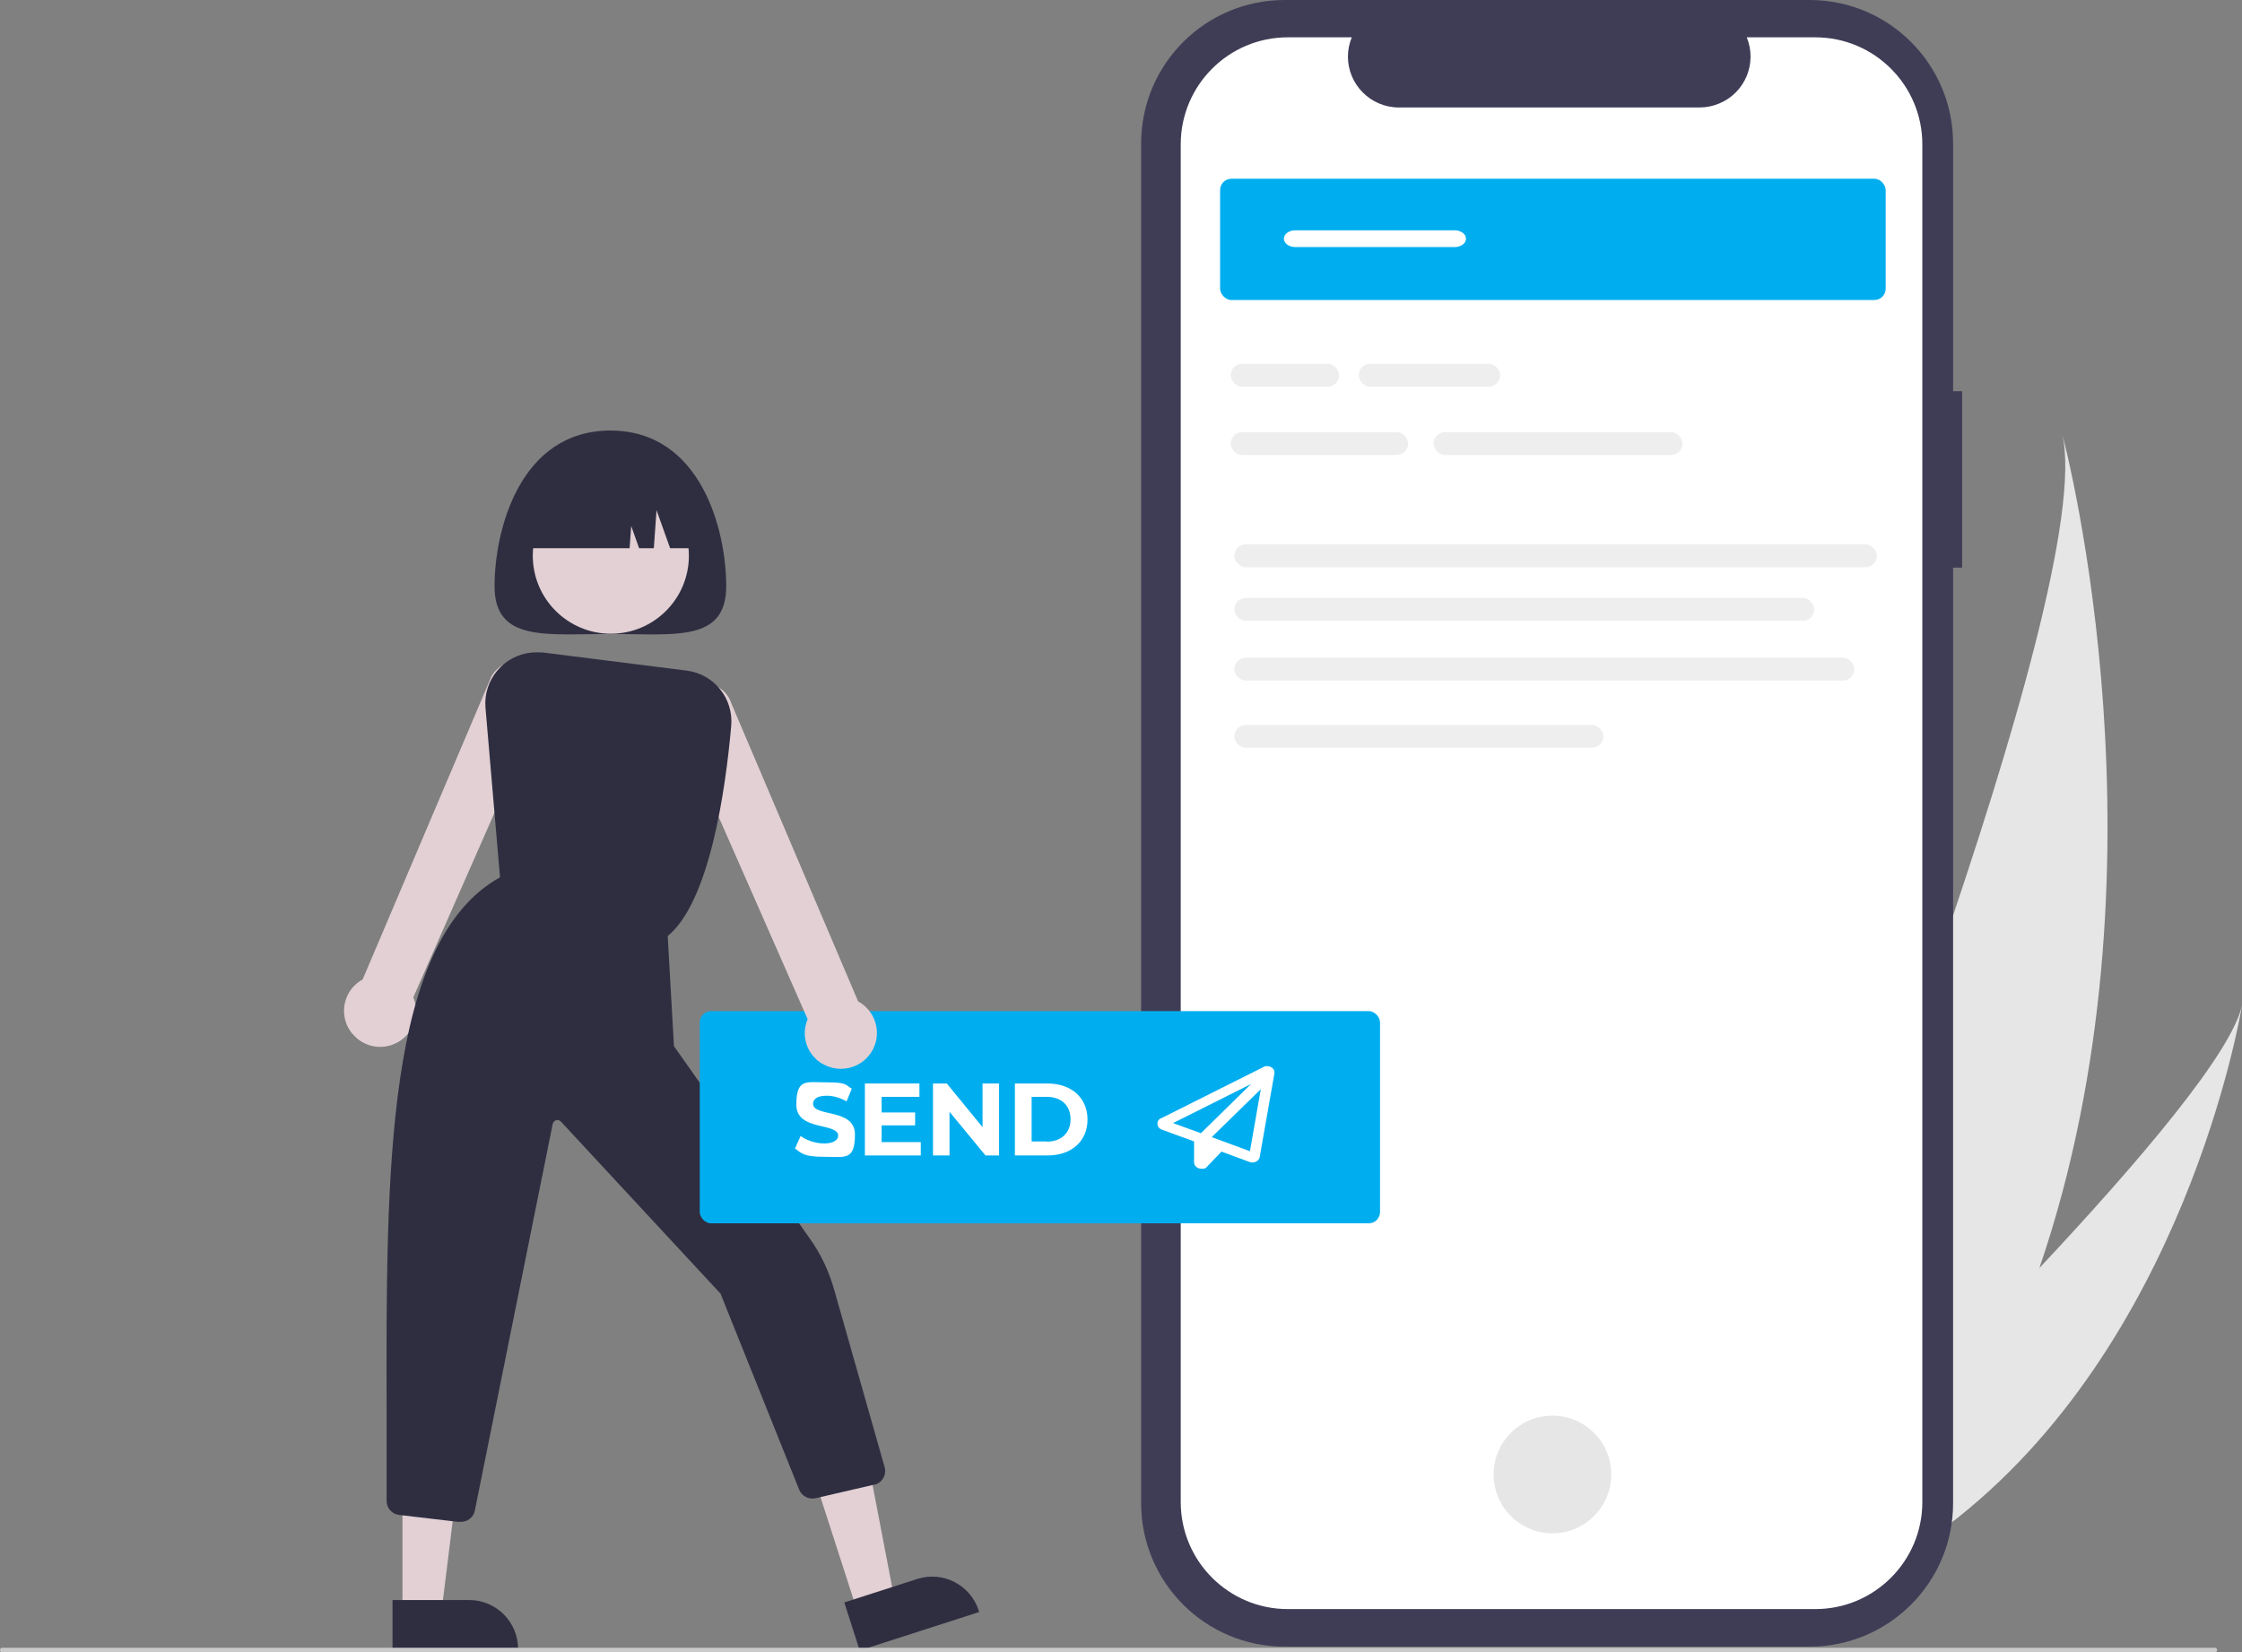
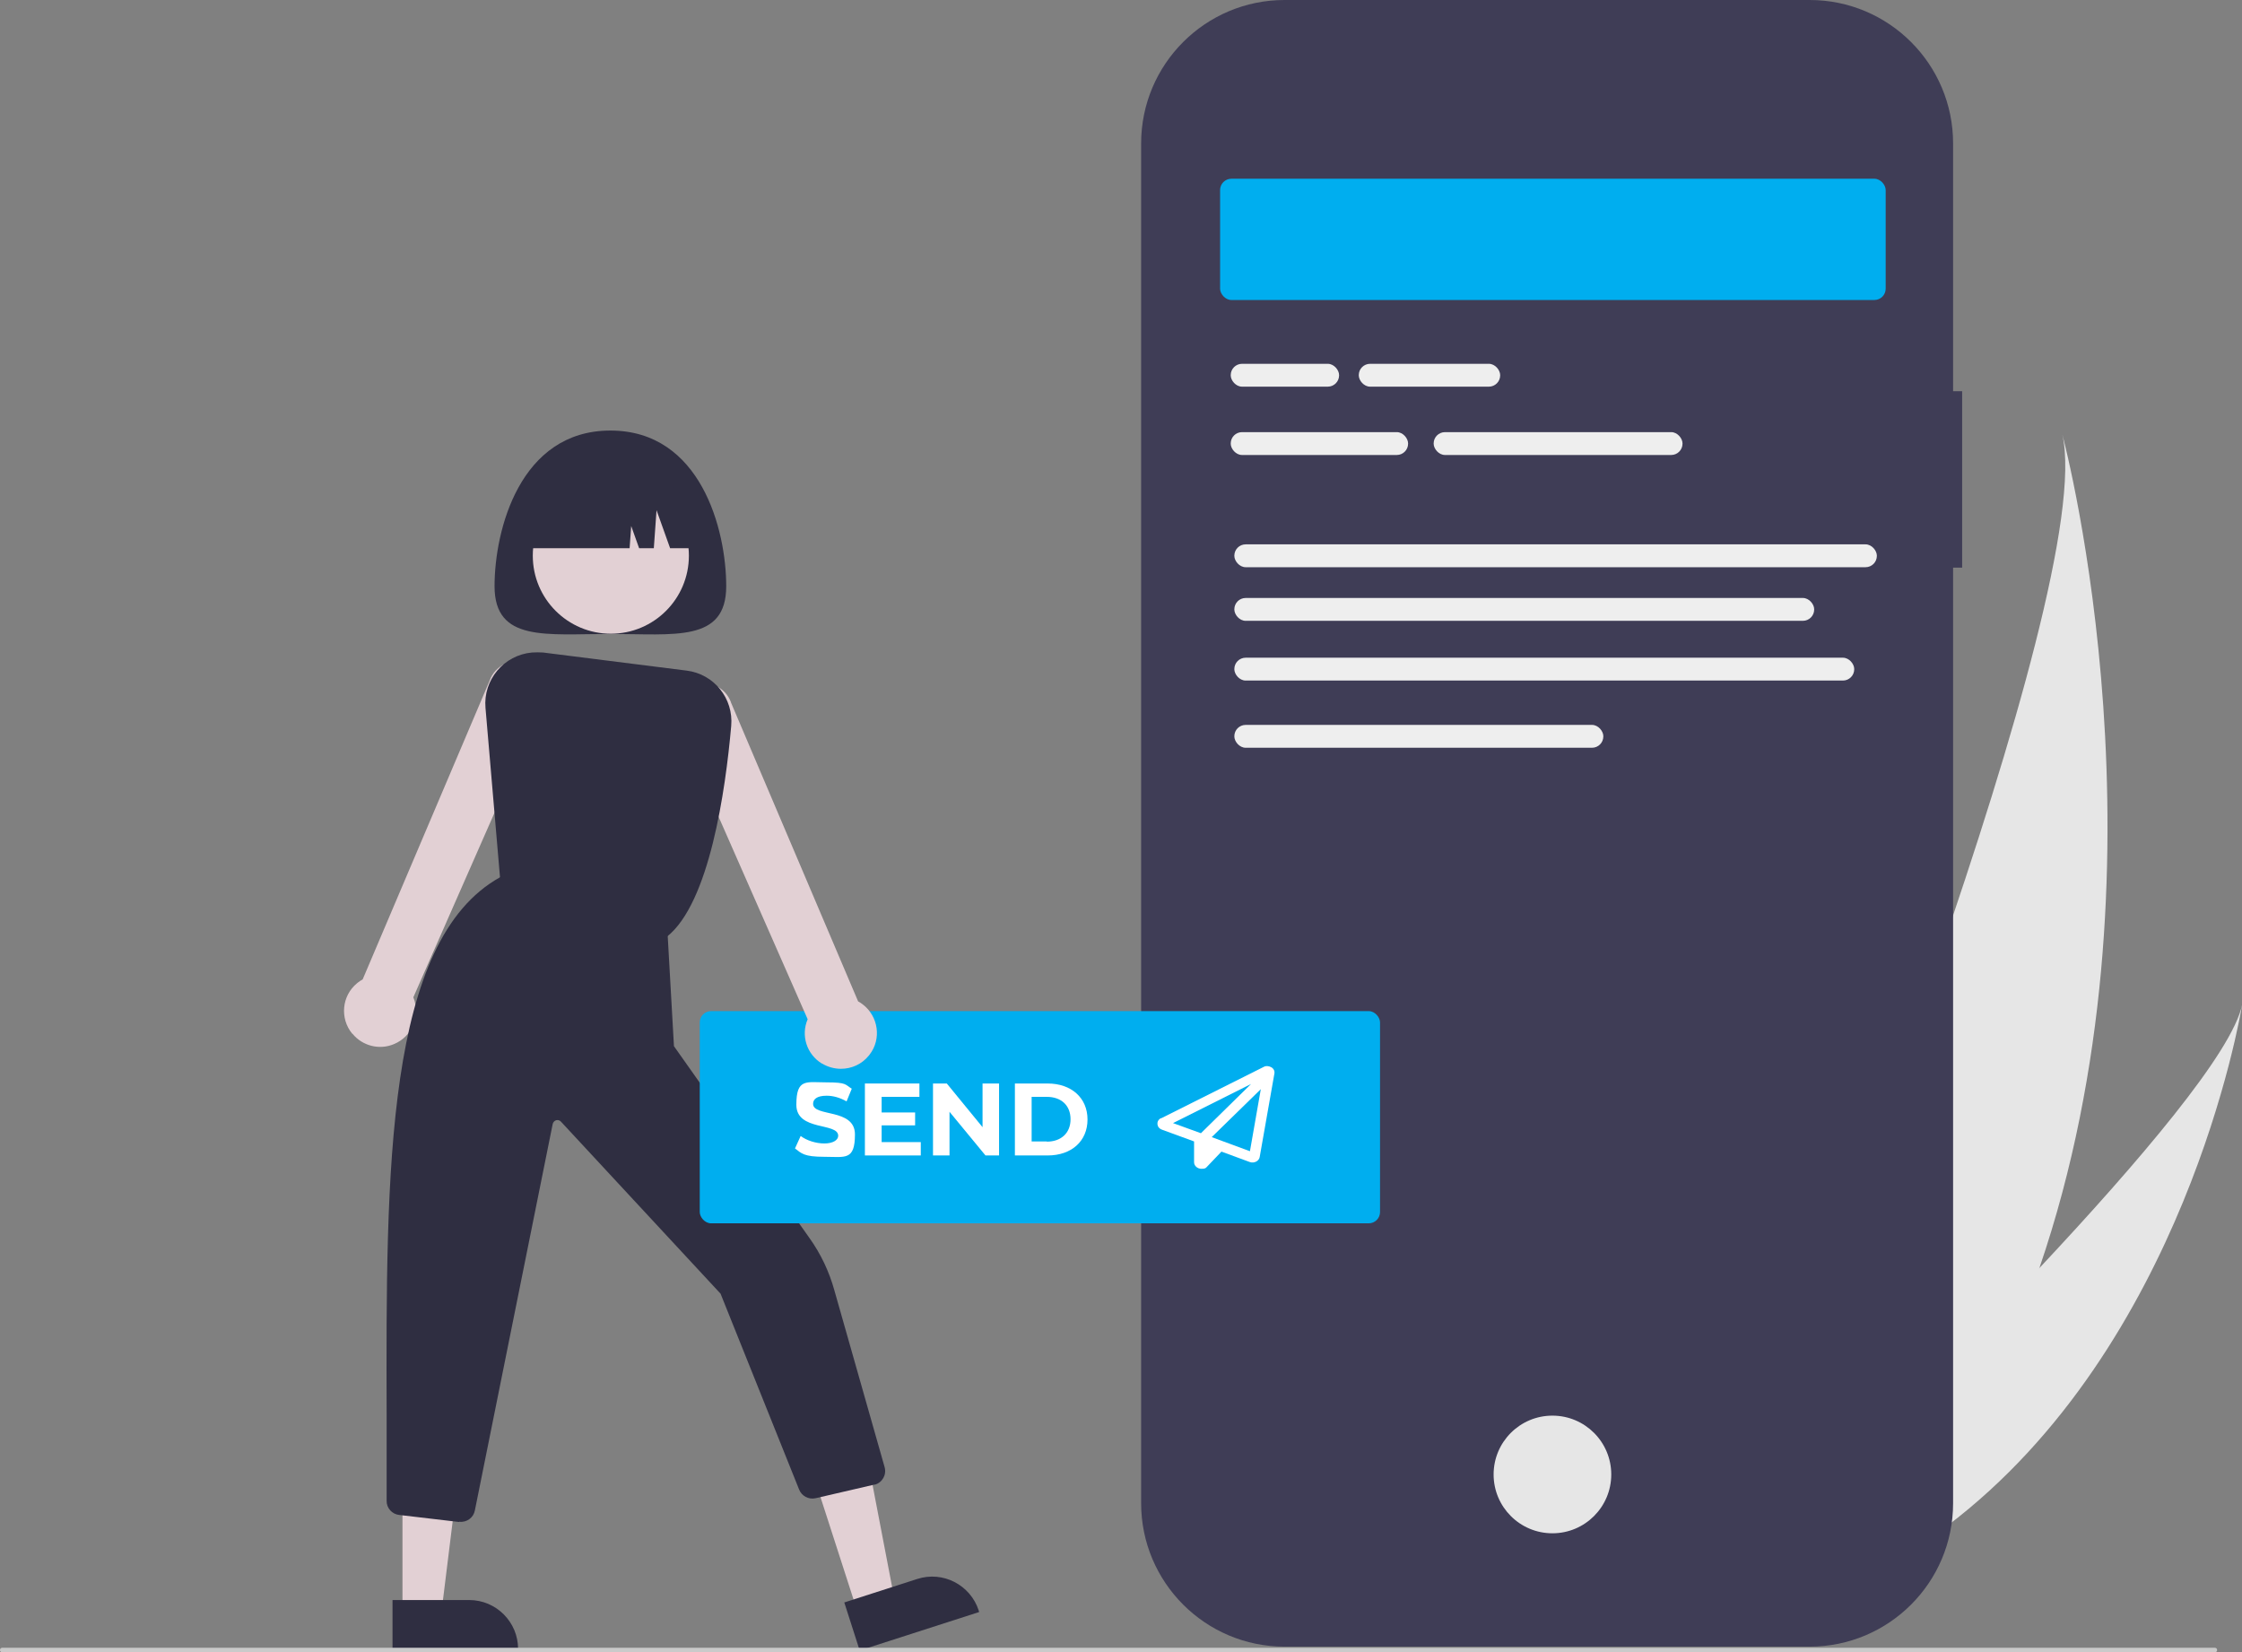
<svg xmlns="http://www.w3.org/2000/svg" id="Laag_1" data-name="Laag 1" version="1.1" viewBox="0 0 991 730.3">
  <rect x="0" y="0" width="991" height="730.3" fill="#808080" stroke="none" />
  <defs>
    <style>
      .cls-1 {
        fill: #eee;
      }

      .cls-1, .cls-2, .cls-3, .cls-4, .cls-5, .cls-6, .cls-7, .cls-8 {
        stroke-width: 0px;
      }

      .cls-2 {
        fill: #e2d0d4;
      }

      .cls-3 {
        fill: #00aeef;
      }

      .cls-4 {
        fill: #cacaca;
      }

      .cls-5 {
        fill: #3f3d56;
      }

      .cls-6 {
        fill: #2f2e41;
      }

      .cls-7 {
        fill: #fff;
      }

      .cls-8 {
        fill: #e6e6e6;
      }
    </style>
  </defs>
  <path class="cls-8" d="M901.5,560.4c-12.9,37.7-30.7,75-55.1,109.9-.5.8-1.1,1.6-1.6,2.3l-73.1-22.4c.3-.8.7-1.6,1-2.5,22-54.5,154.6-387,138.9-455.6,1.5,5.6,50.1,191.9-10.1,368.2Z" />
  <path class="cls-8" d="M860.5,674.6c-.9.7-1.8,1.4-2.7,2l-54.8-16.8c.6-.6,1.4-1.3,2.3-2.2,14.1-13.6,55.9-54.2,96.3-97.3,43.4-46.3,85.3-95.3,89.5-116.4-.8,4.8-25.4,151.1-130.5,230.6Z" />
  <path id="adc31fd7-f1bd-4275-a5ba-966b160b5074-516" class="cls-5" d="M867.3,172.9h-4V63.4C863.3,28.4,834.9,0,799.9,0h-232.1c-35,0-63.4,28.4-63.4,63.4h0v601c0,35,28.4,63.4,63.4,63.4h232.1c35,0,63.4-28.4,63.4-63.4h0V250.9h4v-78Z" />
-   <path id="ba1c2519-d6d5-475e-b818-d50dee449681-517" class="cls-7" d="M802.4,16.5h-30.3c4.7,11.5-.8,24.6-12.3,29.3-2.7,1.1-5.6,1.7-8.5,1.7h-133c-12.4,0-22.5-10.1-22.5-22.5,0-2.9.6-5.8,1.7-8.5h-28.3c-26.1,0-47.3,21.2-47.3,47.3h0v600.1c0,26.1,21.2,47.3,47.3,47.3h233.2c26.1,0,47.3-21.2,47.3-47.3h0V63.8c0-26.1-21.2-47.3-47.3-47.3h0Z" />
  <circle id="b1347523-5d0d-4426-8baa-7e4ff69466d7" class="cls-8" cx="686.2" cy="651.7" r="26" />
  <path class="cls-6" d="M218.6,259.1c0,24.8,22.9,21.1,51.2,21.1s51.2,3.8,51.2-21.1-11.2-68.8-51.2-68.8-51.2,44-51.2,68.8Z" />
  <polygon class="cls-2" points="379 712.3 395.4 707 382.8 641.3 358.6 649.1 379 712.3" />
  <path class="cls-6" d="M373.1,708.3l32.3-10.4h0c11.4-3.7,23.5,2.6,27.2,13.9,0,0,0,0,0,0l.2.7-52.8,17-6.8-21.2Z" />
  <polygon class="cls-2" points="177.9 712.8 195.1 712.8 203.3 646.4 177.9 646.4 177.9 712.8" />
  <path class="cls-6" d="M173.5,707.2h33.9s0,0,0,0c11.9,0,21.6,9.7,21.6,21.6h0v.7h-55.5s0-22.3,0-22.3Z" />
  <path class="cls-2" d="M155.7,456.9h0c-5.6-6.8-4.6-16.8,2.1-22.3.2-.1.3-.3.5-.4.6-.5,1.3-.9,2-1.3l56.1-132c2.3-6.6,9.5-10.2,16.2-7.9s10.2,9.5,7.9,16.2c0,0,0,.1,0,.2l-57.8,131.4c3.3,8.1-.5,17.4-8.6,20.7-6.4,2.7-13.9.8-18.3-4.6h0Z" />
  <circle class="cls-2" cx="270" cy="245.6" r="34.5" />
  <path class="cls-6" d="M202.9,672.7l-26.4-3.1c-3.2-.3-5.7-3.1-5.6-6.3,0-12.7,0-25.7,0-38.2-.3-107.6-.5-209.3,50.2-237.4l.3-.2,73.7,25.5,2.8,49.4,59.9,84.8c5,7,8.7,14.8,11,23.1l22.2,78.1c1,3.4-1,6.9-4.3,7.8-.1,0-.2,0-.3,0l-25.9,6c-3.1.7-6.2-1-7.3-3.9l-34.7-86.5-70.6-76.1c-.8-.8-2.1-.9-3,0-.3.3-.5.7-.6,1.1l-34.4,170.8c-.6,3.2-3.6,5.4-6.9,5h0Z" />
  <g>
    <rect class="cls-3" x="309.3" y="446.9" width="300.7" height="93.8" rx="5" ry="5" />
    <g>
      <path class="cls-7" d="M351.4,507.6l2.5-5.5c2.7,2,6.7,3.3,10.5,3.3s6.1-1.5,6.1-3.4c0-6-18.5-1.9-18.5-13.7s4.4-9.9,13.4-9.9,8.1,1,11.1,2.8l-2.3,5.6c-3-1.7-6-2.5-8.8-2.5-4.4,0-6,1.6-6,3.6,0,5.9,18.5,1.8,18.5,13.5s-4.4,9.9-13.5,9.9-10.1-1.5-13-3.7Z" />
      <path class="cls-7" d="M407,504.8v5.9h-24.7v-31.8h24.1v5.9h-16.7v6.9h14.8v5.7h-14.8v7.4h17.3Z" />
      <path class="cls-7" d="M441.6,478.9v31.8h-6l-15.9-19.3v19.3h-7.3v-31.8h6.1l15.8,19.3v-19.3h7.3Z" />
      <path class="cls-7" d="M448.6,478.9h14.5c10.4,0,17.6,6.3,17.6,15.9s-7.1,15.9-17.6,15.9h-14.5v-31.8ZM462.7,504.6c6.3,0,10.5-3.8,10.5-9.9s-4.1-9.9-10.5-9.9h-6.7v19.7h6.7Z" />
    </g>
    <path class="cls-7" d="M513.2,494.2c-2.3,1.1-2.1,4.2.4,5.1l14.2,5.2v9.2c0,1.6,1.5,2.9,3.3,2.9s1.9-.4,2.5-1l6.3-6.6,12.5,4.6c1.9.7,4.1-.4,4.4-2.2l6.5-36.9c.2-1.1-.3-2.2-1.4-2.8s-2.4-.7-3.4-.1l-45.3,22.7h0ZM518.5,496.4l34.5-17.3-22.2,21.8h.1c0,0-12.4-4.5-12.4-4.5ZM552.4,508.8l-16.8-6.2,21.7-21.2-4.8,27.4Z" />
  </g>
  <path class="cls-2" d="M363.3,470.1c-6.7-4.1-9.4-12.4-6.3-19.6l-57.8-131.4c-2.4-6.6,1-13.9,7.6-16.3,6.6-2.4,13.9,1,16.3,7.6,0,0,0,0,0,.1l56.2,132.1c.7.4,1.4.8,2,1.3,7,5.3,8.4,15.3,3.1,22.2-.1.2-.3.3-.4.5h0c-3,3.7-7.5,5.8-12.3,5.8-2.9,0-5.8-.8-8.3-2.3Z" />
  <path class="cls-6" d="M221.4,392.3l-6.8-79.4c-1.1-12.4,8.1-23.4,20.6-24.5,1.6-.1,3.2-.1,4.8,0l63.5,8c12.1,1.5,20.8,12.3,19.7,24.5-2.5,28.4-9.6,78.2-28.4,93.1l-.3.2-73.1-22Z" />
  <path class="cls-6" d="M309.8,242.3h-13.6l-6-16.8-1.2,16.8h-6.5l-3.5-9.8-.7,9.8h-48.4c0-20.2,16.3-36.5,36.5-36.5h7c20.2,0,36.5,16.3,36.5,36.5h0Z" />
  <path class="cls-4" d="M979,730.3H1c-.6,0-1-.4-1-1s.4-1,1-1h978c.6,0,1,.4,1,1s-.4,1-1,1Z" />
  <rect class="cls-3" x="539.3" y="79" width="294.2" height="53.6" rx="5" ry="5" />
-   <path class="cls-7" d="M648,105.5c0,2-2.2,3.7-5,3.7h-70.5c-2.8,0-5-1.7-5-3.7s2.2-3.7,5-3.7h70.5c2.8,0,5,1.7,5,3.7Z" />
  <rect class="cls-1" x="544" y="160.8" width="47.9" height="10.1" rx="5" ry="5" />
  <rect class="cls-1" x="600.6" y="160.8" width="62.5" height="10.1" rx="5" ry="5" />
  <rect class="cls-1" x="544" y="191" width="78.4" height="10.1" rx="5" ry="5" />
  <rect class="cls-1" x="633.7" y="191" width="110" height="10.1" rx="5" ry="5" />
  <rect class="cls-1" x="545.6" y="240.6" width="284" height="10.1" rx="5" ry="5" />
  <rect class="cls-1" x="545.6" y="264.3" width="256.3" height="10.1" rx="5" ry="5" />
  <rect class="cls-1" x="545.6" y="290.7" width="274" height="10.1" rx="5" ry="5" />
  <rect class="cls-1" x="545.6" y="320.4" width="163.1" height="10.1" rx="5" ry="5" />
</svg>